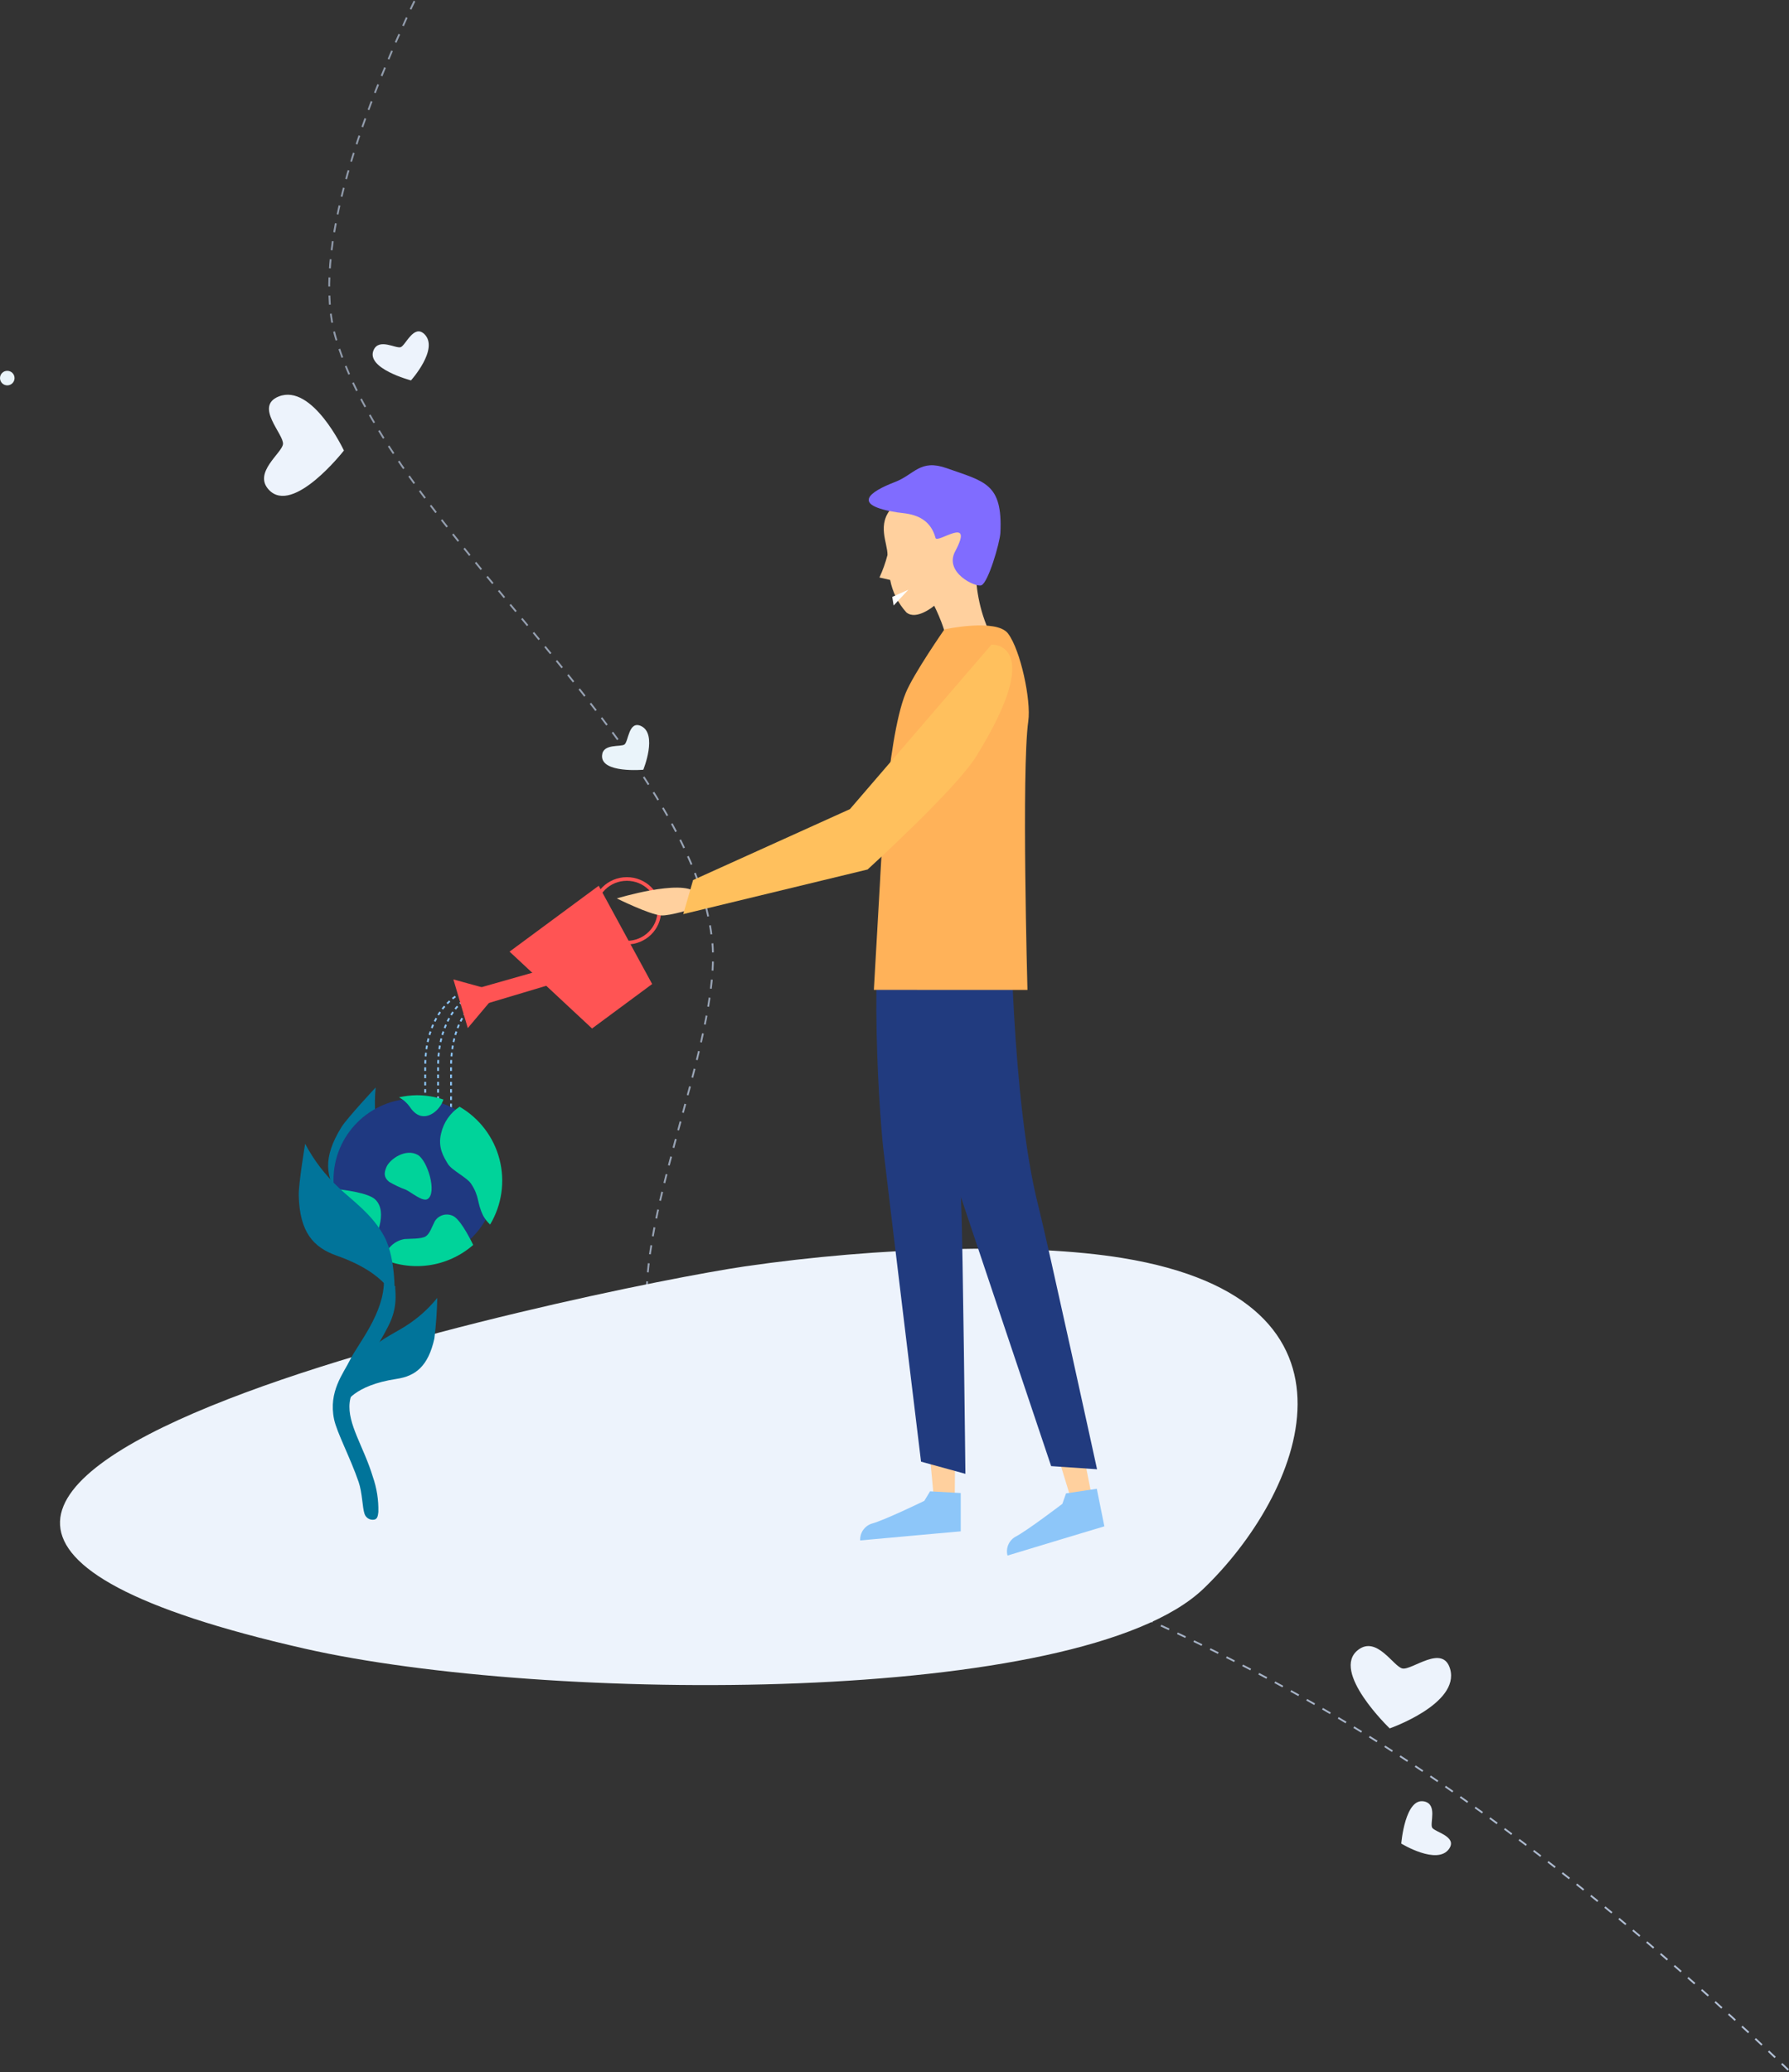
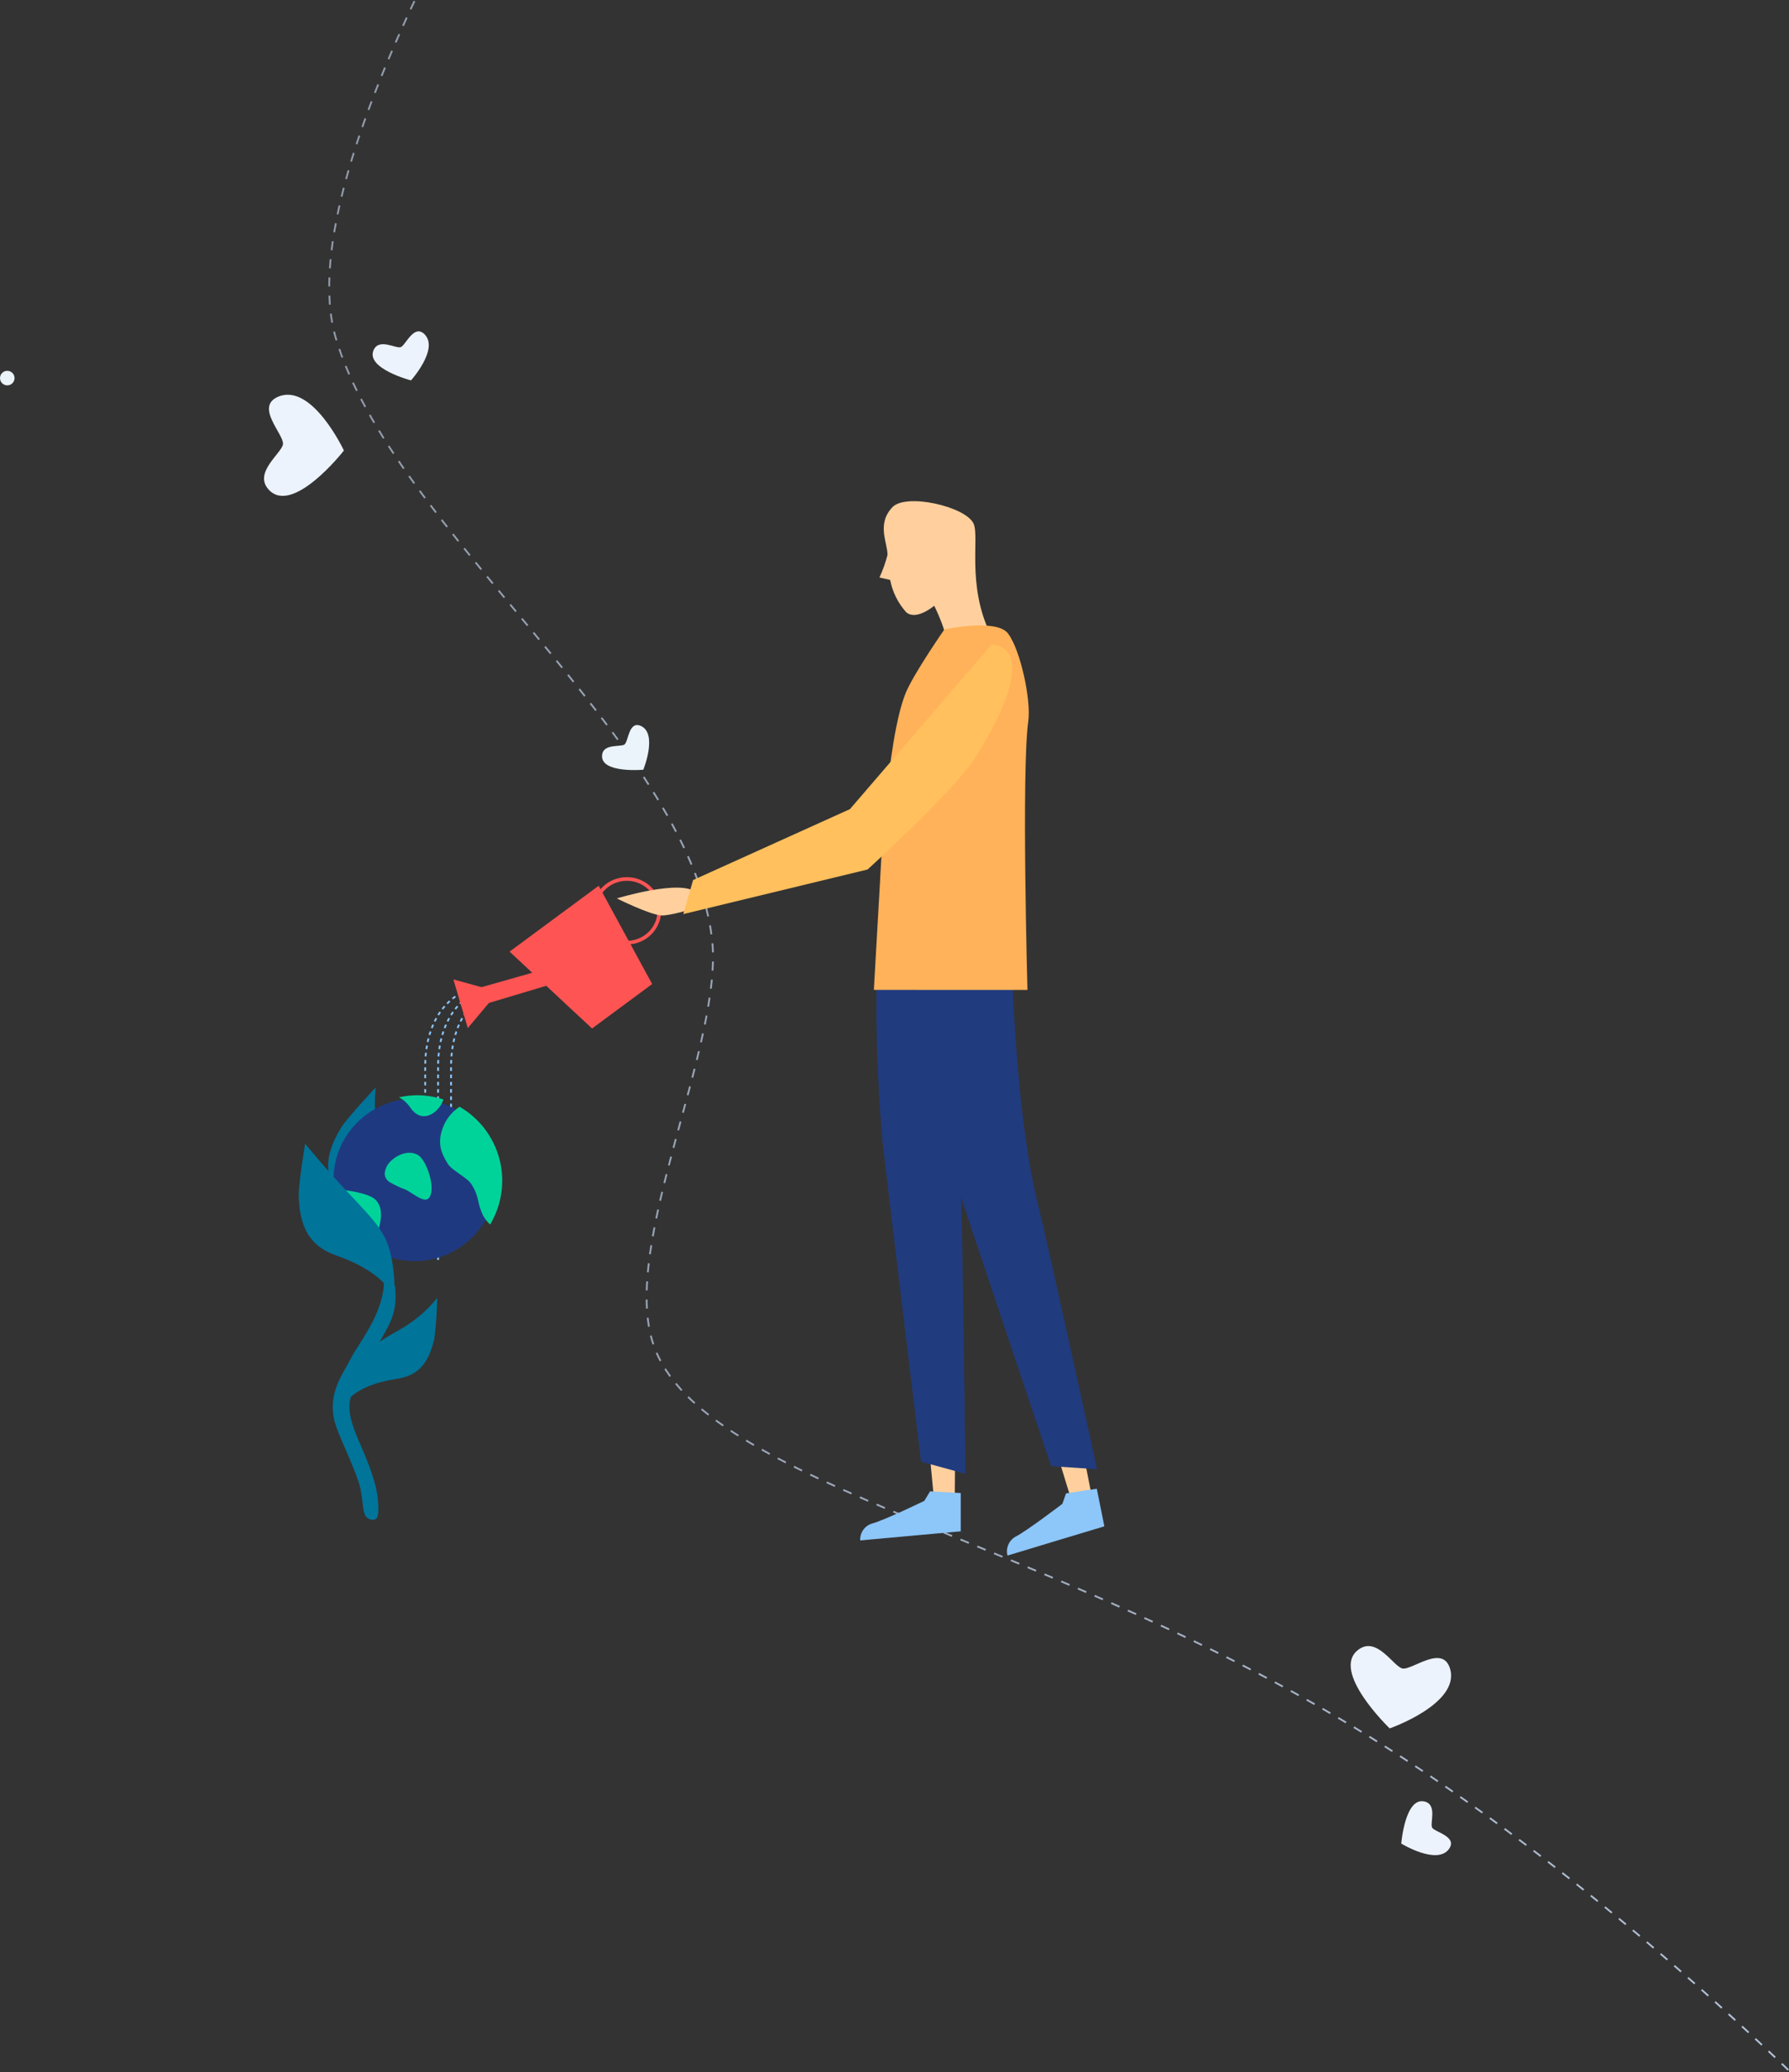
<svg xmlns="http://www.w3.org/2000/svg" width="984px" height="1140px" viewBox="0 0 984 1140" version="1.1">
  <rect x="0" y="0" width="984" height="1140" fill="#333333" stroke="none" />
  <title>Group 16</title>
  <desc>Created with Sketch.</desc>
  <defs>
    <linearGradient x1="-0.158%" y1="50.008%" x2="100.117%" y2="50.008%" id="linearGradient-1">
      <stop stop-color="#D0E1FC" stop-opacity="0.59" offset="0%" />
      <stop stop-color="#D0E1FC" stop-opacity="0.83" offset="100%" />
    </linearGradient>
  </defs>
  <g id="Page-1" stroke="none" stroke-width="1" fill="none" fill-rule="evenodd">
    <g id="charter-page" transform="translate(-934, -1)">
      <g id="Group-6" transform="translate(-32, -133)">
        <g id="Group-16" transform="translate(966, 0)">
          <circle id="Oval-Copy-20" fill="#EAF4FA" fill-rule="nonzero" transform="translate(4, 342) scale(-1, 1) translate(-4, -342) " cx="4" cy="342" r="4" />
          <g id="Group-15" transform="translate(33, 0)">
            <g id="Asset-1">
              <path d="M1000,1322.352 C1000,1322.352 875.676,1188.06 728.324,1094.489 C546.892,979.328 353.027,951.767 326.405,873.705 C307.676,818.745 365.73,707.34 358.541,649.733 C345.027,541.867 182.622,424.22 151.73,320.084 C123.405,224.432 269,0.73 269,0.73" id="Path" stroke="url(#linearGradient-1)" stroke-dasharray="5" />
-               <path d="M584.351,826.068 C533,817.665 450.541,819.907 376.622,830.688 C297.865,842.199 -247.703,954.145 134.568,1040.961 C267,1071.035 561.405,1072.737 628.946,1007.996 C682.486,956.658 728.324,849.576 584.351,826.068 Z" id="Path" fill="#EDF3FC" />
              <polygon id="Path" fill="#FFD09E" points="557.054 961.791 530.027 873.462 554.73 892.457 568.676 962.953" />
              <path d="M553.351,955.55 L551.324,961.305 C551.324,961.305 531.73,976.247 525.514,979.409 C521.886,981.475 520.101,985.721 521.162,989.758 L547.243,981.868 L562.459,977.274 L574.432,973.68 L570.27,953.01 L553.351,955.55 Z" id="Path" fill="#8DC6F9" />
              <path d="M545.162,940.553 C545.162,940.553 497.243,797.886 490.135,776.323 C483.027,754.761 455,652.543 463.892,622.604 C472.784,592.666 522.757,632.71 522.757,632.71 C522.757,632.71 523.108,738.441 538.135,797.534 C543.054,816.827 570.405,942.283 570.405,942.283 L545.162,940.553 Z" id="Path" fill="#213B7F" />
              <path d="M465.514,470.885 C460.966,465.871 457.889,459.7 456.622,453.051 L450.73,451.7 C452.561,447.723 454.035,443.59 455.135,439.352 C455.324,432.786 448.946,422.41 457.838,413.034 C465.297,405.144 498.027,412.602 502.459,422.005 C505.892,429.354 498.568,455.834 511.811,482.963 C514.514,488.367 519.919,504.741 519.919,504.741 L502.703,559.539 L477.081,519.278 L487.189,489.069 C489.081,483.53 480.838,467.237 480.838,467.237 C480.838,467.237 471.081,475.559 465.514,470.885 Z" id="Path" fill="#FFD09E" />
              <polygon id="Path" fill="#FFD09E" points="480.946 961.305 472.297 869.328 492.676 892.916 492.081 964.791" />
              <path d="M478.568,954.415 L475.405,959.657 C475.405,959.657 453.216,970.465 446.486,972.194 C442.517,973.476 439.909,977.271 440.135,981.435 L467.162,978.976 L483,977.544 L495.432,976.436 L495.432,955.361 L478.568,954.415 Z" id="Path" fill="#8DC6F9" />
              <path d="M473.595,938.095 C473.595,938.095 455.459,788.699 452.865,766.137 C450.27,743.575 443.378,637.79 458.27,610.283 C473.162,582.776 516.811,632.467 516.811,632.467 C516.811,632.467 492.865,735.712 495.676,796.535 C496.595,816.422 498,944.796 498,944.796 L473.595,938.095 Z" id="Path" fill="#213B7F" />
              <path d="M447.649,678.564 L451.054,618.767 C451.054,618.767 454.432,541.408 465.162,515.225 C469.541,504.552 486.459,480.234 486.459,480.234 C486.459,480.234 515.081,474.046 521.459,482.53 C528.378,491.717 534.189,519.278 532.595,530.654 C528.784,557.674 532.135,678.591 532.135,678.591 L447.649,678.564 Z" id="Path" fill="#FFB259" />
-               <path d="M492.378,437.298 C503.189,417.033 482.514,433.299 481.568,429.949 C477.892,416.303 465.108,416.628 460.459,415.871 C435.135,411.899 444.892,404.685 459.378,399.118 C469.973,395.038 473.081,386.365 487.676,391.553 C508.703,399.01 518.514,399.902 517.243,427.085 C516.946,432.678 510.486,454.699 506.757,455.996 C503.514,457.212 486.135,448.944 492.378,437.298 Z" id="Path" fill="#806CFF" />
-               <polygon id="Path" fill="#FFFFFF" points="458.541 467.102 466.622 458.428 457.757 462.373" />
              <path d="M220.919,680.185 C220.919,680.185 200.865,688.426 200.865,721.013 L200.865,827.311" id="Path" stroke="#8DC6F9" stroke-dasharray="2" />
              <path d="M228,680.185 C228,680.185 207.946,688.426 207.946,721.013 L207.946,827.311" id="Path" stroke="#8DC6F9" stroke-dasharray="2" />
              <path d="M235.135,680.185 C235.135,680.185 215.081,688.426 215.081,721.013 L215.081,801.804" id="Path" stroke="#8DC6F9" stroke-dasharray="2" />
              <polygon id="Path" fill="#FF5454" points="325.703 675.348 292.649 699.802 247.27 657.515 296.297 621.28" />
              <polygon id="Path" fill="#FF5454" points="216.378 672.808 241.081 679.617 224.297 699.585" />
              <polygon id="Path" fill="#FF5454" points="220.919 680.185 264.622 667.755 270.865 675.294 228.865 687.859" />
              <ellipse id="Oval" stroke="#FF5454" stroke-width="2" cx="311.784" cy="635.061" rx="17.865" ry="17.509" />
              <path d="M173.622,732.253 C172.642,742.295 173.337,752.431 175.676,762.246 C177.919,772 183.216,784.673 181.919,798.696 C180.595,813.179 167.649,830.688 167.649,830.688 C167.649,830.688 172.757,817.475 154.135,792.86 C146.027,782.052 144.216,771.054 154.946,753.842 C158.486,748.465 173.622,732.253 173.622,732.253 Z" id="Path" fill="#01749A" />
              <ellipse id="Oval" fill="#1F3981" cx="195.135" cy="783.078" rx="44.703" ry="44.692" />
              <path d="M219.73,742.872 C214.626,746.243 211.017,751.449 209.649,757.409 C207.649,765.245 211.108,770.541 213.297,774.216 C215.486,777.891 223.811,781.673 226.108,785.213 C230.946,792.536 229.108,795.346 232.784,802.83 C233.788,804.628 235.065,806.259 236.568,807.667 C243.035,796.859 244.894,783.909 241.729,771.718 C238.563,759.528 230.639,749.117 219.73,742.818 L219.73,742.872 Z" id="Path" fill="#00D39A" />
              <path d="M192.514,743.061 C198.811,752.545 206.946,746.547 209.811,741.386 C210.24,740.58 210.601,739.739 210.892,738.873 C206.164,737.319 201.22,736.525 196.243,736.522 C192.961,736.563 189.691,736.943 186.486,737.657 C188.888,738.966 190.951,740.817 192.514,743.061 Z" id="Path" fill="#00D39A" />
              <path d="M173.378,793.86 C169.622,790.293 157.162,788.591 149.432,787.861 C150.709,801.864 158.198,814.556 169.838,822.447 C173.676,815.638 180.676,800.777 173.378,793.86 Z" id="Path" fill="#00D39A" />
-               <path d="M215.973,802.83 C212.413,801.229 208.218,802.512 206.162,805.83 C204.459,809.072 203.459,812.639 201.162,814.152 C198.865,815.665 192.568,815.395 189.514,815.638 C186.373,816.166 183.509,817.76 181.405,820.15 C179.504,821.964 177.759,823.934 176.189,826.041 C193.127,834.014 213.179,831.203 227.27,818.88 C224.324,812.882 219.595,804.316 215.973,802.83 Z" id="Path" fill="#00D39A" />
              <path d="M179.541,776.053 C178.189,779.215 178.027,781.7 181.027,784.159 C183.944,785.875 187.01,787.322 190.189,788.483 C193.081,789.78 199.459,795.319 202.162,793.643 C207.568,790.347 202.162,772.351 196.757,769.325 C190,765.569 181.324,771.757 179.541,776.053 Z" id="Path" fill="#00D39A" />
              <path d="M207.514,848.008 C202.531,854.176 196.558,859.472 189.838,863.68 C183.216,867.896 173.351,872.111 166.405,880.649 C159.459,889.188 156.865,906.319 156.865,906.319 C156.865,906.319 161.27,896.159 185.027,892.592 C195.378,891.052 202.486,885.837 205.919,870.354 C206.825,862.937 207.357,855.479 207.514,848.008 Z" id="Path" fill="#01749A" />
              <path d="M184.486,841.794 C183.838,842.01 186.405,851.035 181.486,861.627 C174.946,875.677 160.676,893.862 159.324,905.589 C157.973,917.316 167.135,930.042 172.054,946.39 C174.223,952.594 175.257,959.139 175.108,965.709 C174.865,967.655 174.73,969.546 172.919,969.979 C170.585,970.442 168.27,969.1 167.514,966.844 C166.297,963.413 166.297,955.252 164.27,949.308 C159.703,935.987 152.297,922.098 150.757,914.83 C147.541,899.482 155.892,889.593 159.649,881.919 C163.703,873.57 178.568,856.223 178.162,838.173 C178,836.282 184.486,841.794 184.486,841.794 Z" id="Path" fill="#01749A" />
-               <path d="M134.838,763.218 C139.563,772.191 145.757,780.31 153.162,787.24 C160.405,794.184 171.757,801.885 178.378,814.26 C185.216,827.122 183.973,848.846 183.973,848.846 C183.973,848.846 181.081,834.931 152.054,824.717 C139.432,820.232 131.784,811.909 131.324,791.644 C131.162,785.24 134.838,763.218 134.838,763.218 Z" id="Path" fill="#01749A" />
+               <path d="M134.838,763.218 C160.405,794.184 171.757,801.885 178.378,814.26 C185.216,827.122 183.973,848.846 183.973,848.846 C183.973,848.846 181.081,834.931 152.054,824.717 C139.432,820.232 131.784,811.909 131.324,791.644 C131.162,785.24 134.838,763.218 134.838,763.218 Z" id="Path" fill="#01749A" />
              <path d="M120.27,352.13 C138.784,344.726 156.162,381.852 156.162,381.852 C156.162,381.852 128.216,417.654 114.892,403.469 C106.027,394.039 122.135,383.257 122.649,378.313 C123.216,372.882 106.784,357.534 120.27,352.13 Z" id="Path" fill="#EDF3FC" />
              <path d="M200.486,317.868 C208.595,325.974 193.054,343.267 193.054,343.267 C193.054,343.267 168.081,336.728 172.486,326.623 C175.405,319.868 184.649,325.839 187.351,325.001 C190.054,324.164 194.595,312.059 200.486,317.868 Z" id="Path" fill="#EDF3FC" />
              <path d="M764.622,1052.175 C770.027,1071.332 731.378,1084.842 731.378,1084.842 C731.378,1084.842 698.595,1053.391 714.054,1041.61 C724.324,1033.747 733.432,1050.851 738.378,1051.877 C743.649,1052.985 760.622,1038.205 764.622,1052.175 Z" id="Path" fill="#EDF3FC" />
              <path d="M764.054,1151.069 C757.595,1160.364 737.73,1148.205 737.73,1148.205 C737.73,1148.205 739.784,1122.509 750.514,1125.049 C757.676,1126.751 753.405,1136.911 754.703,1139.397 C756,1141.882 768.757,1144.233 764.054,1151.069 Z" id="Path" fill="#EDF3FC" />
              <path d="M348.919,633.71 C348.919,633.71 335.243,637.979 330.595,637.601 C324.081,637.087 306.27,628.252 306.27,628.252 C306.27,628.252 341.73,617.443 349.784,624.982 C351.838,626.873 348.919,633.71 348.919,633.71 Z" id="Path" fill="#FFD09E" />
              <path d="M503.892,550.19 C492.811,568.131 444.189,612.336 444.189,612.336 L342.811,636.871 L348.216,618.146 L434.486,579.128 L512.351,488.61 C512.351,488.61 542.973,487.016 503.892,550.19 Z" id="Path" fill="#FFC05D" />
            </g>
            <path d="M327.984,540.175 C332.509,549.405 313.831,559.674 313.831,559.674 C313.831,559.674 294.225,546.521 301.186,539.252 C305.71,534.407 311.975,542.252 314.527,542.368 C317.311,542.483 324.62,533.484 327.984,540.175 Z" id="Shape-Copy" fill="#EAF4FA" fill-rule="nonzero" transform="translate(314.191, 548.674) rotate(-399) translate(-314.191, -548.674) " />
          </g>
        </g>
      </g>
    </g>
  </g>
</svg>